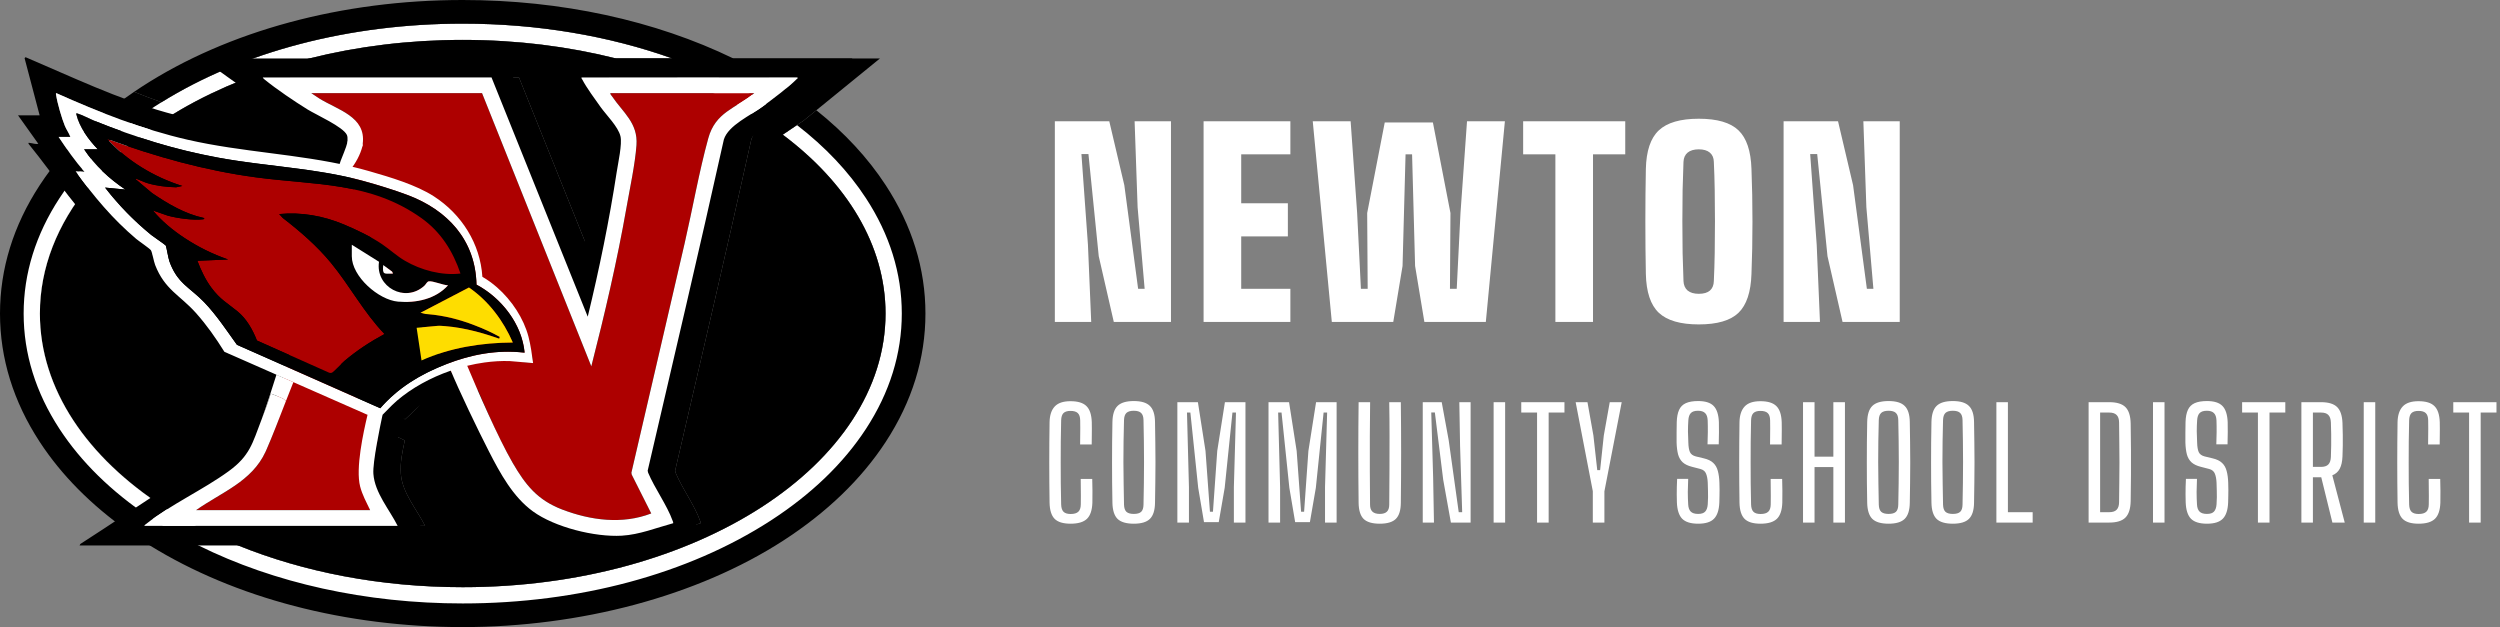
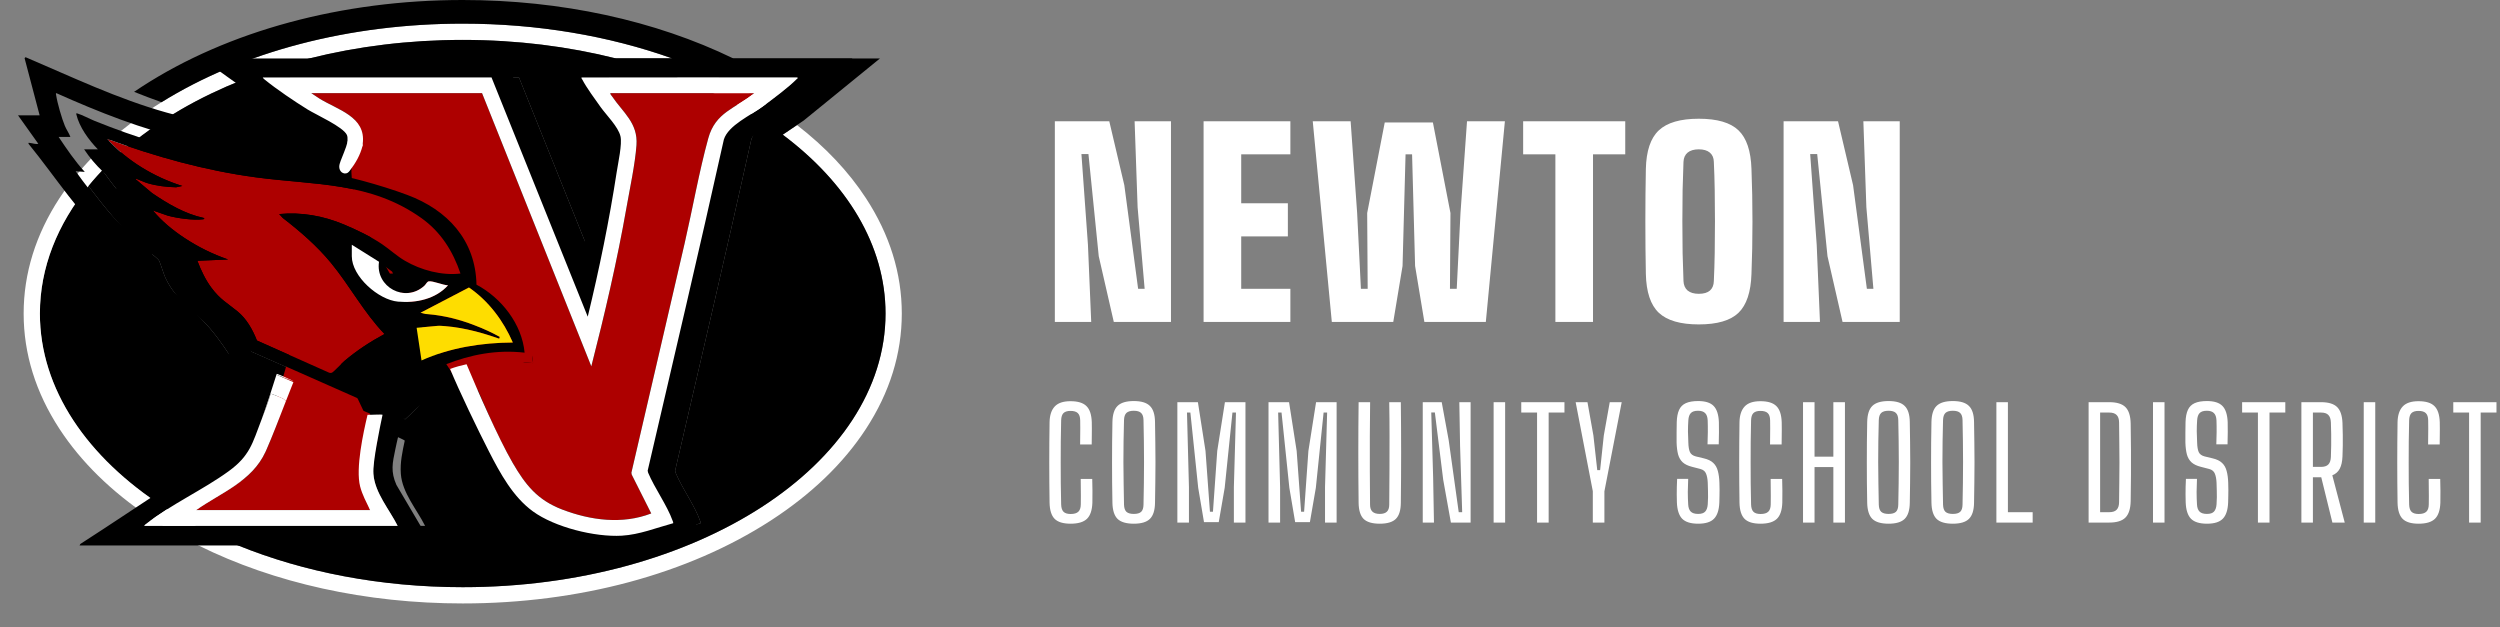
<svg xmlns="http://www.w3.org/2000/svg" width="299" height="75" viewBox="0 0 299 75" fill="none">
  <rect x="0" y="0" width="299" height="75" fill="#808080" stroke="none" />
  <g clip-path="url(#clip0_1557_5722)">
    <path d="M33.547 46.133C32.754 48.436 31.941 50.751 30.912 52.956C28.9 55.109 26.019 56.48 23.529 58.089C22.217 58.937 20.911 59.796 19.606 60.655C10.441 54.732 4.772 46.544 4.772 37.5C4.772 31.994 6.872 26.807 10.583 22.254C12.458 24.727 14.392 27.152 16.711 29.236C17.225 29.699 18.669 30.701 18.986 31.11C19.143 31.313 19.569 32.776 19.776 33.211C21.167 36.132 23.096 36.948 25.051 39.202C26.29 40.63 27.306 42.233 28.34 43.812L33.547 46.133Z" fill="black" />
-     <path d="M50.84 62.891H23.435C22.853 62.586 22.282 62.271 21.722 61.947C24.517 59.959 27.907 58.343 30.636 56.355C33.167 54.511 33.47 53.037 34.539 50.246C34.937 49.208 35.338 48.164 35.656 47.099C35.715 47.046 36.903 47.571 37.095 47.656C37.24 47.72 37.355 47.87 37.376 47.881C40.473 49.238 43.593 50.58 46.691 51.946C46.746 51.971 46.872 51.959 46.98 52.006C47.174 52.093 48.381 52.623 48.408 52.699C48.127 54.03 47.839 55.301 47.941 56.678C48.107 58.943 49.859 60.933 50.84 62.891Z" fill="black" />
    <path d="M67.042 43.425L64.267 43.186C59.634 43.023 54.278 44.913 50.761 47.918C49.948 48.614 49.253 49.466 48.456 50.147L30.12 42.072C29.1 40.439 27.985 38.837 26.695 37.404C24.777 35.274 22.985 34.632 21.841 31.696C21.678 31.277 21.484 30.167 21.337 29.934C21.21 29.734 19.886 28.835 19.571 28.569C16.766 26.19 14.466 23.463 12.331 20.479L13.425 20.559C13.203 20.318 12.989 20.071 12.78 19.82C13.156 19.44 13.544 19.067 13.945 18.697C14.251 18.416 14.565 18.137 14.885 17.861C14.905 17.843 14.924 17.828 14.944 17.812C15.359 17.453 15.787 17.101 16.225 16.758C16.253 16.733 16.282 16.712 16.31 16.691C16.761 16.336 17.224 15.988 17.699 15.646C17.699 15.646 17.699 15.646 17.701 15.643C18.12 15.342 18.548 15.044 18.984 14.752C21.194 15.521 23.439 16.189 25.728 16.712C32.968 18.37 40.35 18.427 47.475 20.479C49.941 21.19 53.041 22.102 55.185 23.488C58.491 25.621 60.725 29.135 60.976 33.107C63.534 34.574 65.741 37.409 66.489 40.264C66.76 41.296 66.897 42.369 67.042 43.425Z" fill="black" />
    <path d="M91.57 14.665C90.77 15.256 90.097 15.915 89.857 16.686C86.917 29.911 83.815 43.099 80.745 56.294L80.799 56.535C80.904 56.786 81.022 57.039 81.149 57.295C81.966 58.939 83.154 60.671 83.732 62.287C83.767 62.384 83.815 62.469 83.794 62.577C81.77 63.125 79.774 63.943 77.651 64.067C75.421 64.198 72.428 63.664 69.93 62.688C68.826 62.258 67.82 61.74 67.017 61.157C64.615 59.409 63.091 56.581 61.757 53.981C60.468 51.467 59.346 48.853 58.276 46.24C58.863 46.018 59.462 45.899 60.076 45.77C61.645 45.44 63.051 45.402 64.657 45.454L69.704 45.848C69.257 43.486 69.138 40.895 68.377 38.613C67.65 36.442 65.912 33.978 64.226 32.439C64.018 32.25 63.074 31.596 63.014 31.461C62.798 30.995 62.667 29.644 62.446 28.978C60.028 21.647 53.099 19.402 46.379 17.548C46.099 17.471 45.037 17.304 44.89 17.198C44.763 17.105 44.945 16.518 44.774 16.14C44.388 15.287 41.853 14.077 40.54 13.361C40.358 13.262 40.201 13.172 40.075 13.094C38.516 12.131 36.365 10.676 34.956 9.529C34.868 9.456 34.751 9.373 34.716 9.262H62.072L73.579 37.874C74.966 32.154 76.152 26.37 77.049 20.544C77.211 19.486 77.715 17.221 77.494 16.295C77.22 15.15 75.82 13.783 75.118 12.804C74.463 11.885 73.432 10.483 72.93 9.518C72.884 9.431 72.806 9.382 72.835 9.262H80.921C82.438 9.838 83.903 10.464 85.312 11.137C86.915 11.901 88.446 12.725 89.895 13.605C90.466 13.949 91.023 14.303 91.57 14.665Z" fill="black" />
-     <path d="M105.932 22.15C103.796 18.883 101.018 15.882 97.636 13.185L96.12 14.418L95.319 14.959L93.617 16.11C101.277 21.846 105.91 29.323 105.91 37.5C105.91 55.576 83.269 70.227 55.341 70.227C45.472 70.227 36.264 68.398 28.483 65.236C26.725 64.52 25.038 63.738 23.435 62.892C22.854 62.586 22.283 62.271 21.722 61.948C20.997 61.531 20.292 61.099 19.606 60.656C10.441 54.732 4.773 46.545 4.773 37.5C4.773 31.994 6.872 26.808 10.583 22.254C11.261 21.42 11.995 20.609 12.78 19.82C13.156 19.44 13.543 19.067 13.945 18.698C14.251 18.417 14.565 18.137 14.885 17.862C14.905 17.844 14.924 17.828 14.943 17.812C15.359 17.453 15.787 17.102 16.225 16.759C16.253 16.734 16.282 16.713 16.31 16.692C16.761 16.336 17.224 15.988 17.699 15.647C17.699 15.647 17.699 15.647 17.701 15.643C18.12 15.343 18.548 15.044 18.984 14.752C19.873 14.157 20.796 13.584 21.752 13.034C30.684 7.894 42.449 4.772 55.341 4.772C61.814 4.772 68.002 5.559 73.69 6.994H80.416C72.81 4.274 64.24 2.828 55.341 2.828C41.831 2.828 29.083 6.158 19.317 12.225C18.215 11.836 17.123 11.419 16.036 10.984C15.212 11.543 14.417 12.119 13.651 12.709C13.28 12.994 12.918 13.282 12.562 13.575C12.515 13.614 12.465 13.653 12.418 13.695C11.928 14.098 11.452 14.51 10.991 14.929C9.773 16.027 8.649 17.172 7.62 18.358C6.561 19.578 5.605 20.842 4.751 22.15C1.598 26.974 0 32.139 0 37.5C0 42.861 1.598 48.026 4.751 52.85C7.341 56.811 10.882 60.389 15.293 63.502C15.845 63.892 16.411 64.274 16.99 64.649C17.298 64.847 17.607 65.043 17.92 65.236C28.116 71.539 41.353 75 55.341 75C69.328 75 83.377 71.323 93.691 64.649C98.898 61.278 103.017 57.308 105.932 52.85C109.083 48.026 110.683 42.861 110.683 37.5C110.683 32.139 109.083 26.974 105.932 22.15ZM89.896 13.605C90.467 13.95 91.023 14.303 91.57 14.666C92.13 14.252 92.752 13.872 93.33 13.512C93.763 13.241 94.172 12.983 94.509 12.732C94.87 12.463 95.312 12.135 95.78 11.778C95.105 11.291 94.408 10.816 93.691 10.351C93.115 9.978 92.528 9.614 91.932 9.262H80.921C82.438 9.838 83.903 10.464 85.312 11.138C86.915 11.901 88.446 12.725 89.896 13.605Z" fill="black" />
    <path d="M103.563 23.697C101.481 20.51 98.716 17.582 95.319 14.959L93.617 16.11C101.277 21.846 105.91 29.323 105.91 37.5C105.91 55.576 83.269 70.227 55.34 70.227C45.472 70.227 36.264 68.398 28.483 65.236C26.724 64.52 25.038 63.738 23.435 62.892C22.854 62.586 22.282 62.271 21.722 61.948C20.997 61.531 20.292 61.099 19.606 60.656C10.441 54.732 4.772 46.545 4.772 37.5C4.772 31.994 6.872 26.808 10.583 22.254C11.261 21.42 11.995 20.609 12.78 19.82C13.156 19.44 13.543 19.067 13.945 18.698C14.251 18.417 14.565 18.137 14.885 17.862C14.905 17.844 14.924 17.828 14.943 17.812C15.359 17.453 15.787 17.102 16.225 16.759C16.253 16.734 16.282 16.713 16.31 16.692C16.761 16.336 17.224 15.988 17.699 15.647C17.699 15.647 17.699 15.647 17.701 15.643C18.12 15.343 18.547 15.044 18.984 14.752C19.873 14.157 20.796 13.584 21.752 13.034C30.684 7.894 42.449 4.772 55.34 4.772C61.813 4.772 68.002 5.559 73.69 6.994H80.416C72.81 4.274 64.24 2.828 55.34 2.828C41.831 2.828 29.082 6.158 19.317 12.225C19.051 12.389 18.788 12.555 18.526 12.725C17.915 13.121 17.319 13.526 16.739 13.938C16.329 14.231 15.928 14.528 15.534 14.829H15.532C14.897 15.315 14.286 15.809 13.695 16.315C12.958 16.946 12.255 17.593 11.587 18.258C10.802 19.035 10.065 19.836 9.375 20.656C8.552 21.641 7.799 22.655 7.118 23.697C4.271 28.054 2.828 32.697 2.828 37.5C2.828 42.303 4.271 46.946 7.118 51.303C9.688 55.234 13.292 58.77 17.842 61.822C18.067 61.976 18.297 62.126 18.526 62.275C20.177 63.344 21.918 64.331 23.737 65.236C32.789 69.736 43.786 72.172 55.34 72.172C69.218 72.172 82.293 68.658 92.155 62.275C97.028 59.12 100.867 55.429 103.563 51.303C106.41 46.946 107.855 42.303 107.855 37.5C107.855 32.697 106.41 28.054 103.563 23.697ZM89.896 13.605C90.467 13.95 91.023 14.303 91.57 14.666C92.13 14.252 92.752 13.872 93.33 13.512C92.945 13.245 92.554 12.983 92.155 12.725C91.992 12.619 91.828 12.515 91.662 12.41C90.969 11.972 90.258 11.548 89.533 11.138C88.363 10.475 87.154 9.849 85.91 9.262H80.921C82.438 9.838 83.903 10.464 85.312 11.138C86.915 11.901 88.446 12.725 89.896 13.605Z" fill="white" />
    <path d="M93.616 16.11L95.319 14.959L96.119 14.418L97.636 13.185L105.24 6.994H87.716C78.369 2.453 67.121 0 55.34 0C40.924 0 27.304 3.675 16.99 10.351C16.668 10.56 16.35 10.77 16.036 10.984C17.123 11.419 18.215 11.836 19.316 12.225C29.082 6.158 41.831 2.828 55.34 2.828C64.24 2.828 72.81 4.274 80.416 6.994H73.69C68.002 5.559 61.813 4.773 55.34 4.773C42.449 4.773 30.684 7.894 21.752 13.034C20.796 13.584 19.873 14.157 18.984 14.752C21.194 15.521 23.438 16.19 25.727 16.713C32.968 18.371 40.349 18.427 47.474 20.48C49.94 21.19 53.041 22.102 55.185 23.488C58.49 25.622 60.724 29.136 60.975 33.108C63.533 34.575 65.741 37.41 66.489 40.265C66.759 41.297 66.897 42.37 67.042 43.425L64.267 43.186C59.634 43.024 54.278 44.913 50.761 47.918C49.947 48.615 49.253 49.467 48.456 50.147L30.12 42.073C29.1 40.44 27.985 38.838 26.694 37.404C24.776 35.275 22.984 34.633 21.84 31.697C21.678 31.278 21.483 30.168 21.337 29.935C21.209 29.735 19.886 28.835 19.571 28.57C16.766 26.191 14.466 23.463 12.331 20.48L13.425 20.559C13.202 20.319 12.988 20.071 12.78 19.82C11.995 20.609 11.261 21.42 10.582 22.254C12.458 24.727 14.392 27.152 16.711 29.236C17.225 29.7 18.669 30.702 18.986 31.11C19.143 31.313 19.569 32.777 19.776 33.212C21.167 36.132 23.096 36.949 25.05 39.202C26.29 40.63 27.306 42.234 28.34 43.812L33.547 46.133C32.754 48.436 31.941 50.752 30.912 52.956C28.9 55.109 26.019 56.481 23.529 58.089C22.217 58.938 20.911 59.797 19.606 60.656C20.292 61.099 20.997 61.531 21.722 61.948C24.517 59.959 27.907 58.344 30.636 56.355C33.167 54.512 33.47 53.037 34.539 50.246C34.937 49.209 35.338 48.164 35.656 47.1C35.715 47.047 36.902 47.572 37.095 47.657C37.24 47.72 37.355 47.871 37.376 47.881C40.473 49.239 43.593 50.58 46.691 51.947C46.746 51.971 46.872 51.959 46.98 52.007C47.174 52.093 48.381 52.624 48.408 52.7C48.127 54.031 47.839 55.302 47.941 56.679C48.107 58.943 49.859 60.933 50.84 62.892H23.435C25.038 63.739 26.724 64.52 28.483 65.236C36.264 68.398 45.472 70.227 55.34 70.227C83.269 70.227 105.91 55.576 105.91 37.5C105.91 29.323 101.277 21.846 93.616 16.11ZM89.857 16.686C86.917 29.912 83.815 43.1 80.745 56.295L80.799 56.535C80.904 56.786 81.022 57.039 81.149 57.296C81.966 58.939 83.154 60.672 83.732 62.287C83.767 62.385 83.815 62.469 83.794 62.577C81.77 63.125 79.774 63.944 77.651 64.067C75.421 64.198 72.428 63.664 69.93 62.688C68.826 62.259 67.82 61.741 67.017 61.158C64.615 59.41 63.091 56.581 61.757 53.981C60.468 51.468 59.346 48.853 58.276 46.241C58.863 46.018 59.462 45.9 60.076 45.771C61.645 45.44 63.051 45.403 64.657 45.454L69.704 45.849C69.257 43.487 69.138 40.896 68.376 38.614C67.65 36.443 65.912 33.979 64.226 32.439C64.018 32.25 63.074 31.596 63.014 31.462C62.798 30.995 62.667 29.645 62.446 28.978C60.028 21.648 53.099 19.403 46.379 17.549C46.099 17.471 45.037 17.305 44.89 17.199C44.763 17.105 44.945 16.518 44.773 16.14C44.388 15.288 41.853 14.077 40.54 13.361C40.358 13.262 40.201 13.172 40.075 13.095C38.516 12.131 36.365 10.676 34.956 9.529C34.868 9.457 34.751 9.374 34.716 9.262H62.071L73.579 37.875C74.966 32.155 76.152 26.371 77.049 20.545C77.211 19.486 77.715 17.222 77.494 16.296C77.22 15.15 75.82 13.784 75.118 12.805C74.462 11.886 73.432 10.484 72.93 9.519C72.884 9.432 72.806 9.383 72.835 9.262H98.665C98.704 9.418 98.599 9.413 98.532 9.482C97.889 10.139 96.779 11.019 95.78 11.778C95.311 12.135 94.87 12.463 94.509 12.732C94.171 12.983 93.763 13.241 93.33 13.512C92.752 13.872 92.13 14.252 91.569 14.666C90.77 15.256 90.097 15.916 89.857 16.686Z" fill="black" />
    <path d="M43.367 11.857L40.86 20.6L33.062 47.882L33.859 53.264L45.804 54.994L46.407 50.142L52.751 46.892L58.544 46.573L66.496 40.261L58.938 14.351L43.367 11.857Z" fill="#AD0000" />
    <path d="M65.246 6.994L69.722 13.821L71.965 16.824C71.334 21.257 70.602 25.682 69.669 30.058L60.47 6.994H24.153C28.082 9.847 32.043 12.667 36.075 15.373L38.005 16.453C31.927 15.755 25.812 15.115 19.909 13.46C14.084 11.831 8.599 9.199 3.056 6.839L2.939 6.956L4.741 13.796H2.158L4.583 17.197C4.265 17.28 3.906 17.126 3.585 17.098C3.47 17.089 3.381 17.013 3.41 17.195C6.706 21.247 9.52 25.726 13.427 29.236C13.941 29.7 15.385 30.702 15.702 31.11C15.859 31.313 16.285 32.777 16.492 33.212C17.883 36.132 19.811 36.949 21.766 39.202C23.006 40.63 24.022 42.234 25.056 43.812L30.263 46.133C29.47 48.436 28.657 50.752 27.628 52.956C25.616 55.109 22.735 56.481 20.244 58.089C16.686 60.389 13.178 62.766 9.614 65.057L9.515 65.236H51.508C51.508 65.236 51.666 65.123 51.588 65.082L47.411 57.994C46.702 56.396 46.937 55.379 47.28 53.743C47.425 53.055 47.941 50.63 48.228 50.154C48.312 50.011 48.906 49.52 49.085 49.368C49.76 48.791 50.531 48.267 51.31 47.84C51.581 47.694 52.525 47.183 52.762 47.174C52.931 47.167 52.852 47.208 52.887 47.287C55.105 52.221 57.757 59.512 62.123 62.844C65.305 65.273 71.026 66.717 74.989 66.33C78.016 66.035 80.874 64.755 83.764 63.912V63.671L79.903 56.067C82.963 43.072 85.871 30.009 88.961 17.038L92.835 14.418L101.956 6.994H65.246ZM47.556 62.892H17.264C17.284 62.788 17.397 62.731 17.473 62.671C20.419 60.338 24.299 58.579 27.352 56.355C29.883 54.511 30.186 53.037 31.255 50.246C31.267 50.214 31.28 50.179 31.294 50.142C31.709 49.03 32.722 45.94 33.062 44.814L26.836 42.073C25.816 40.44 24.701 38.838 23.41 37.404C21.492 35.275 19.7 34.633 18.556 31.697C18.394 31.278 18.199 30.168 18.053 29.935C17.925 29.735 16.601 28.835 16.287 28.57C13.482 26.191 11.182 23.463 9.047 20.48L10.141 20.559C8.958 19.276 7.982 17.819 7.01 16.375H8.419C8.246 15.912 7.945 15.504 7.754 15.046C7.392 14.173 6.855 12.319 6.717 11.39C6.706 11.318 6.648 11.164 6.736 11.138C11.815 13.409 17.001 15.467 22.443 16.713C23.35 16.921 24.386 17.641 25.505 18.74C26.067 19.294 26.648 19.944 27.248 20.672C31.755 26.173 37.109 36.197 40.774 43.572C41.507 45.044 42.172 46.412 42.75 47.616C43.072 48.289 43.367 48.908 43.628 49.468C44.569 51.461 45.118 52.686 45.124 52.7C44.843 54.031 44.554 55.302 44.657 56.679C44.823 58.943 46.575 60.933 47.556 62.892ZM95.248 9.481C94.304 10.447 92.356 11.889 91.225 12.732C89.79 13.802 87.108 14.973 86.573 16.686C83.633 29.912 80.531 43.1 77.46 56.295L77.515 56.535C78.298 58.398 79.78 60.421 80.448 62.287C80.483 62.385 80.531 62.469 80.51 62.577C78.486 63.125 76.49 63.944 74.367 64.067C71.152 64.255 66.349 63.063 63.733 61.158C61.331 59.41 59.807 56.581 58.473 53.981C57.184 51.468 56.062 48.853 54.992 46.241C55.091 46.204 54.656 45.5 53.895 44.335C53.736 44.093 53.562 43.832 53.377 43.55C53.12 43.162 52.839 42.739 52.541 42.287C51.925 41.353 51.229 40.291 50.495 39.144C49.882 38.184 49.242 37.166 48.604 36.112C48.378 35.743 48.153 35.368 47.931 34.992C47.489 34.246 47.05 33.489 46.624 32.727C46.485 32.478 46.347 32.231 46.212 31.982L46.211 31.978C45.557 30.783 44.94 29.581 44.39 28.407C43.425 26.348 42.669 24.37 42.29 22.641C42.189 22.173 42.115 21.722 42.071 21.294C42.022 20.807 42.013 20.347 42.05 19.921C42.133 18.933 42.46 18.123 43.094 17.549C43.303 17.361 41.852 17.308 41.624 17.209C41.617 17.206 41.611 17.202 41.606 17.199C41.479 17.105 41.661 16.518 41.489 16.14C41.051 15.171 37.832 13.738 36.791 13.095C35.232 12.131 33.081 10.676 31.672 9.529C31.584 9.457 31.467 9.374 31.432 9.262H58.787L70.294 37.875C71.682 32.155 72.868 26.371 73.764 20.545C73.927 19.486 74.431 17.222 74.21 16.296C73.936 15.15 72.536 13.784 71.834 12.805C71.178 11.885 70.148 10.484 69.646 9.519C69.6 9.432 69.522 9.382 69.55 9.262H95.381C95.419 9.418 95.315 9.413 95.248 9.481Z" fill="black" />
    <path d="M43.407 51.947C42.903 54.075 43.379 56.189 43.936 58.361C44.194 59.362 43.83 60.092 44.268 61.015H23.447C26.468 58.883 30.118 57.605 31.759 54.031C31.773 54.001 31.787 53.969 31.801 53.937C31.831 53.872 31.859 53.806 31.889 53.739C32.519 52.316 33.44 49.916 34.21 47.932C34.543 47.075 34.848 46.296 35.089 45.707L44.224 49.453C45.164 51.445 45.118 52.686 45.124 52.7C45.097 52.624 43.89 52.093 43.695 52.007C43.587 51.959 43.462 51.971 43.407 51.947Z" fill="#AD0000" />
    <path d="M90.214 11.138C87.932 12.997 85.574 13.4 84.709 16.545C83.601 20.582 82.829 25.006 81.879 29.12C79.771 38.264 77.632 47.399 75.514 56.541L75.557 56.769L77.89 61.407C74.42 62.747 70.634 62.234 67.24 60.938C64.292 59.811 62.853 58.004 61.319 55.36C59.556 52.325 58.147 49.004 56.792 45.771C56.178 45.9 55.579 46.018 54.992 46.241C55.091 46.204 54.656 45.5 53.895 44.335C55.218 43.876 56.585 43.542 57.937 43.354C58.969 43.211 59.993 43.151 60.983 43.186L63.758 43.425C63.613 42.37 63.475 41.297 63.205 40.264C62.634 38.087 61.214 35.922 59.44 34.366C58.886 33.882 58.299 33.456 57.691 33.107C57.44 29.136 55.206 25.622 51.901 23.488C49.757 22.102 46.656 21.19 44.19 20.48C43.48 20.274 42.766 20.089 42.05 19.921C42.133 18.933 42.46 18.123 43.094 17.549C43.384 17.625 43.358 17.383 43.384 17.174C43.798 13.939 40.365 13.139 38.189 11.778L37.224 11.138H57.653L70.724 43.816C72.331 37.539 73.807 31.221 74.927 24.833C75.33 22.532 75.962 19.631 76.124 17.351C76.313 14.705 74.519 13.467 73.2 11.52C73.119 11.399 72.983 11.291 72.994 11.138H90.214Z" fill="#AD0000" />
    <path d="M63.758 43.425L60.983 43.187C59.993 43.151 58.969 43.211 57.937 43.355C58.027 43.01 58.114 42.64 58.199 42.25C58.28 41.88 58.358 41.497 58.434 41.101C58.494 40.786 58.552 40.465 58.609 40.139C58.633 40.001 58.656 39.865 58.681 39.727C58.823 38.886 58.953 38.022 59.074 37.187C59.148 36.664 59.217 36.15 59.279 35.66C59.339 35.206 59.392 34.773 59.44 34.366C61.214 35.922 62.634 38.087 63.205 40.265C63.475 41.297 63.613 42.37 63.758 43.425Z" fill="#AD0000" />
    <path d="M95.248 9.482C94.304 10.447 92.356 11.889 91.225 12.732C89.79 13.802 87.108 14.974 86.573 16.687C83.633 29.912 80.531 43.1 77.461 56.295L77.516 56.536C78.299 58.399 79.78 60.421 80.448 62.288C80.483 62.385 80.531 62.47 80.51 62.578C78.486 63.126 76.49 63.944 74.367 64.068C71.152 64.255 66.35 63.064 63.733 61.158C61.331 59.41 59.807 56.582 58.473 53.982C57.184 51.468 54.901 46.74 53.831 44.127C54.418 43.904 55.189 43.692 55.802 43.563C57.158 46.796 59.555 52.325 61.317 55.36C62.851 58.005 64.29 59.811 67.239 60.939C70.632 62.235 74.419 62.747 77.888 61.407L75.555 56.769L75.513 56.541C77.63 47.399 79.769 38.264 81.878 29.12C82.827 25.007 83.6 20.582 84.708 16.545C85.572 13.401 87.93 12.998 90.212 11.138H72.992C72.982 11.292 73.118 11.4 73.199 11.52C74.518 13.468 76.312 14.705 76.123 17.351C75.96 19.631 75.329 22.532 74.926 24.834C73.805 31.222 72.329 37.539 70.722 43.816L57.651 11.138H37.223L38.188 11.778C40.364 13.139 43.796 13.94 43.383 17.175C43.356 17.383 43.383 17.625 43.093 17.549C42.822 17.473 41.819 17.316 41.622 17.21C41.615 17.206 41.61 17.203 41.605 17.199C41.477 17.106 41.659 16.519 41.488 16.14C41.05 15.172 37.831 13.738 36.79 13.095C35.231 12.132 33.079 10.677 31.671 9.53C31.582 9.457 31.465 9.374 31.43 9.263H58.786L70.293 37.875C71.681 32.155 72.867 26.372 73.763 20.545C73.925 19.487 74.429 17.222 74.208 16.296C73.934 15.151 72.534 13.784 71.833 12.805C71.177 11.886 70.146 10.484 69.644 9.519C69.598 9.432 69.521 9.383 69.549 9.263H95.379C95.418 9.418 95.314 9.413 95.246 9.482H95.248Z" fill="white" />
-     <path d="M63.205 40.264C62.634 38.087 61.215 35.922 59.44 34.366C58.887 33.882 58.3 33.456 57.692 33.107C57.441 29.136 55.206 25.622 51.901 23.488C49.757 22.102 46.657 21.19 44.191 20.48C43.48 20.274 42.766 20.089 42.05 19.921C35.595 18.401 28.961 18.205 22.444 16.713C17.001 15.467 11.815 13.409 6.737 11.138C6.648 11.164 6.707 11.318 6.717 11.39C6.855 12.319 7.392 14.173 7.755 15.046C7.946 15.504 8.246 15.912 8.419 16.375H7.011C7.983 17.819 8.959 19.276 10.141 20.559L9.047 20.48C11.182 23.463 13.482 26.191 16.287 28.57C16.602 28.835 17.926 29.735 18.053 29.934C18.2 30.168 18.394 31.278 18.557 31.697C19.7 34.633 21.493 35.275 23.41 37.404C24.701 38.838 25.816 40.44 26.836 42.073L33.062 44.814C33.062 44.814 33.065 44.816 33.074 44.82C33.083 44.823 33.095 44.827 33.111 44.834L35.089 45.707L43.629 49.468L45.172 50.147C45.969 49.467 46.663 48.615 47.477 47.918C49.255 46.398 51.505 45.163 53.895 44.335C55.219 43.876 56.585 43.542 57.937 43.354C58.97 43.211 59.993 43.151 60.983 43.186L63.758 43.425C63.613 42.37 63.475 41.297 63.205 40.264ZM60.75 42.062C60.589 42.062 60.428 42.064 60.269 42.069H60.257C60.143 42.073 60.03 42.076 59.917 42.083C59.917 42.083 59.912 42.083 59.91 42.083C59.903 42.083 59.894 42.083 59.887 42.085C59.831 42.087 59.778 42.089 59.721 42.094C59.656 42.094 59.59 42.101 59.526 42.106C59.452 42.112 59.376 42.117 59.3 42.122C59.134 42.136 58.968 42.152 58.802 42.17C58.683 42.184 58.563 42.198 58.445 42.214C58.406 42.218 58.367 42.223 58.33 42.23C58.286 42.235 58.243 42.242 58.199 42.249C58.082 42.265 57.966 42.281 57.849 42.301C57.435 42.368 57.024 42.449 56.614 42.545C56.536 42.562 56.458 42.58 56.38 42.599C56.272 42.624 56.166 42.651 56.06 42.681C56.034 42.688 56.005 42.695 55.979 42.702C55.731 42.764 55.486 42.835 55.242 42.909C55.155 42.934 55.067 42.96 54.98 42.988C54.883 43.017 54.788 43.048 54.69 43.08C54.614 43.105 54.538 43.13 54.462 43.156C54.346 43.195 54.231 43.234 54.114 43.276C53.868 43.363 53.623 43.455 53.377 43.55C53.334 43.566 53.292 43.584 53.25 43.6C53.156 43.637 53.064 43.672 52.972 43.71H52.97C52.787 43.786 52.603 43.862 52.421 43.939H52.419C52.055 44.097 51.694 44.261 51.341 44.434H51.339C51.162 44.523 50.987 44.611 50.812 44.701C50.669 44.776 50.526 44.852 50.383 44.931C50.266 44.995 50.149 45.06 50.034 45.125C50.031 45.127 50.027 45.129 50.024 45.133C49.937 45.182 49.851 45.231 49.764 45.283C49.676 45.336 49.585 45.391 49.497 45.445C49.409 45.498 49.32 45.553 49.234 45.61C49.145 45.666 49.059 45.723 48.972 45.779C48.885 45.836 48.799 45.893 48.714 45.953C48.627 46.013 48.542 46.071 48.458 46.131C48.373 46.191 48.288 46.253 48.205 46.313C48.122 46.375 48.039 46.437 47.956 46.501C47.789 46.628 47.627 46.757 47.466 46.888C47.224 47.087 46.989 47.292 46.757 47.505C46.527 47.717 46.301 47.936 46.082 48.162C45.988 48.259 45.895 48.358 45.803 48.459C45.782 48.48 45.762 48.502 45.744 48.523C45.654 48.622 45.566 48.721 45.477 48.823L42.75 47.618L28.339 41.237C28.128 40.945 27.92 40.65 27.709 40.353C27.497 40.054 27.287 39.755 27.073 39.457C26.942 39.271 26.81 39.087 26.674 38.903C26.567 38.757 26.46 38.61 26.35 38.463C26.23 38.301 26.108 38.14 25.984 37.981C25.655 37.555 25.318 37.138 24.966 36.738C24.789 36.538 24.611 36.344 24.427 36.153C24.372 36.096 24.319 36.042 24.264 35.987C24.183 35.904 24.102 35.826 24.022 35.752C23.944 35.678 23.867 35.605 23.789 35.533C23.787 35.533 23.787 35.533 23.787 35.533C23.683 35.437 23.58 35.347 23.478 35.257C23.426 35.213 23.375 35.169 23.324 35.126C23.225 35.039 23.126 34.956 23.027 34.873C22.928 34.79 22.831 34.709 22.735 34.629C22.64 34.55 22.546 34.47 22.454 34.387C22.336 34.286 22.221 34.184 22.11 34.08C22.064 34.037 22.018 33.995 21.974 33.951C21.866 33.848 21.761 33.742 21.661 33.631C21.618 33.585 21.578 33.539 21.537 33.493C21.41 33.35 21.288 33.198 21.171 33.033C21.134 32.984 21.1 32.934 21.067 32.883C20.879 32.605 20.703 32.296 20.54 31.941C20.517 31.891 20.494 31.84 20.473 31.789C20.459 31.759 20.446 31.729 20.434 31.699C20.404 31.628 20.374 31.554 20.346 31.479C20.315 31.403 20.287 31.327 20.259 31.248C20.117 30.852 19.902 29.496 19.829 29.369C19.778 29.277 18.334 28.301 18.088 28.1C17.871 27.921 17.653 27.741 17.439 27.555C17.362 27.49 17.284 27.423 17.208 27.356C17.167 27.32 17.127 27.285 17.088 27.25C16.92 27.103 16.754 26.954 16.589 26.804C16.467 26.693 16.347 26.58 16.227 26.466C16.077 26.327 15.93 26.185 15.783 26.042C15.704 25.965 15.624 25.887 15.546 25.809C15.419 25.683 15.292 25.554 15.165 25.425C14.933 25.189 14.705 24.95 14.482 24.706C14.146 24.342 13.819 23.971 13.499 23.591C13.404 23.477 13.309 23.363 13.215 23.248C13.151 23.172 13.089 23.096 13.028 23.018C12.953 22.926 12.881 22.836 12.81 22.744C12.727 22.641 12.648 22.539 12.568 22.434L14.995 22.67C13.081 21.386 11.336 19.794 10.063 17.862H11.707C10.62 16.746 9.492 15.212 9.128 13.674C9.103 13.565 9.13 13.529 9.24 13.563C9.83 13.741 10.574 14.144 11.196 14.408C11.237 14.425 11.278 14.441 11.318 14.457C13.768 15.444 16.158 16.303 18.588 17.035C18.892 17.128 19.195 17.215 19.501 17.303C19.509 17.303 19.517 17.307 19.523 17.31C19.822 17.395 20.119 17.478 20.42 17.559C20.687 17.634 20.955 17.704 21.224 17.773C21.353 17.807 21.48 17.839 21.609 17.87C21.636 17.879 21.662 17.887 21.689 17.892C21.839 17.931 21.991 17.968 22.143 18.005C22.187 18.017 22.23 18.028 22.274 18.037C22.343 18.054 22.412 18.07 22.483 18.086C22.666 18.132 22.85 18.176 23.036 18.217C23.179 18.251 23.324 18.284 23.467 18.314C23.621 18.351 23.776 18.385 23.932 18.417C24.105 18.456 24.28 18.493 24.455 18.528C24.457 18.532 24.46 18.532 24.462 18.528C24.549 18.547 24.636 18.567 24.722 18.581C24.731 18.586 24.74 18.588 24.749 18.586C24.985 18.636 25.224 18.684 25.463 18.73C25.477 18.735 25.491 18.737 25.505 18.738C25.701 18.777 25.898 18.814 26.094 18.852C26.334 18.896 26.575 18.938 26.815 18.979C27.025 19.016 27.236 19.051 27.448 19.085C27.609 19.111 27.771 19.138 27.932 19.161C28.042 19.18 28.151 19.196 28.261 19.212C28.443 19.241 28.625 19.267 28.805 19.294C29.032 19.327 29.258 19.359 29.484 19.389C29.71 19.421 29.938 19.451 30.165 19.481C30.391 19.511 30.619 19.541 30.845 19.569C32.645 19.801 34.449 20.006 36.245 20.252C36.365 20.267 36.487 20.285 36.608 20.303C36.793 20.329 36.977 20.356 37.163 20.382C37.346 20.409 37.53 20.437 37.716 20.465C37.863 20.487 38.009 20.511 38.156 20.534C38.303 20.557 38.449 20.58 38.594 20.605C38.775 20.633 38.955 20.663 39.135 20.697C39.316 20.727 39.496 20.761 39.676 20.792C40.035 20.858 40.394 20.927 40.751 21.001C40.931 21.038 41.111 21.075 41.29 21.114C41.467 21.153 41.645 21.192 41.824 21.234C41.907 21.252 41.988 21.271 42.071 21.291C42.167 21.314 42.262 21.337 42.358 21.362C42.529 21.401 42.7 21.443 42.87 21.489C42.897 21.496 42.922 21.503 42.948 21.508C43.107 21.549 43.266 21.591 43.425 21.634C43.533 21.664 43.639 21.692 43.749 21.724C44.184 21.846 44.629 21.973 45.078 22.106C45.26 22.161 45.442 22.215 45.624 22.272C46.082 22.412 46.538 22.556 46.989 22.707C47.104 22.746 47.219 22.783 47.332 22.822C47.447 22.86 47.56 22.899 47.673 22.938C47.897 23.016 48.12 23.094 48.341 23.175C48.467 23.219 48.59 23.265 48.712 23.311C48.861 23.368 49.009 23.424 49.154 23.483C49.156 23.483 49.158 23.485 49.158 23.485C49.304 23.543 49.451 23.605 49.594 23.668C49.771 23.744 49.944 23.824 50.116 23.907C50.225 23.958 50.333 24.011 50.441 24.068C50.563 24.13 50.683 24.192 50.803 24.257C50.86 24.287 50.916 24.319 50.971 24.351C51.038 24.388 51.104 24.425 51.169 24.464C51.219 24.492 51.268 24.52 51.318 24.55C51.533 24.678 51.744 24.81 51.949 24.95C51.998 24.982 52.046 25.015 52.095 25.049C52.281 25.174 52.461 25.307 52.636 25.443C52.689 25.482 52.741 25.523 52.792 25.563C52.794 25.565 52.797 25.567 52.799 25.569C52.896 25.643 52.986 25.719 53.08 25.797C53.304 25.986 53.522 26.182 53.73 26.385C53.835 26.488 53.937 26.59 54.036 26.696C54.126 26.79 54.213 26.885 54.3 26.983C54.312 26.997 54.326 27.013 54.342 27.03C54.431 27.131 54.515 27.232 54.6 27.336C54.604 27.34 54.605 27.343 54.609 27.347C54.674 27.43 54.74 27.513 54.803 27.596C54.828 27.626 54.851 27.656 54.874 27.688C54.917 27.744 54.961 27.803 55.001 27.863C55.074 27.962 55.145 28.064 55.212 28.167C55.242 28.211 55.272 28.257 55.302 28.303C55.309 28.315 55.316 28.326 55.323 28.338C55.353 28.384 55.383 28.432 55.411 28.48C55.443 28.533 55.475 28.586 55.507 28.639C55.602 28.798 55.693 28.961 55.777 29.127C55.811 29.19 55.843 29.254 55.875 29.318C55.908 29.383 55.938 29.447 55.968 29.512C56.005 29.59 56.041 29.669 56.076 29.749C56.136 29.885 56.193 30.023 56.248 30.163C56.267 30.216 56.288 30.27 56.308 30.323C56.357 30.459 56.405 30.597 56.449 30.735C56.468 30.795 56.488 30.857 56.506 30.917C56.529 30.99 56.55 31.064 56.569 31.137C56.583 31.186 56.598 31.237 56.61 31.287C56.644 31.409 56.674 31.532 56.7 31.656C56.711 31.697 56.719 31.739 56.728 31.78C56.737 31.824 56.748 31.868 56.757 31.914C56.776 32.013 56.795 32.109 56.811 32.208C56.834 32.333 56.854 32.459 56.871 32.586C56.887 32.696 56.902 32.807 56.914 32.92C56.916 32.938 56.917 32.955 56.919 32.971C56.926 33.035 56.932 33.1 56.939 33.166C56.947 33.261 56.956 33.357 56.962 33.454C56.967 33.533 56.972 33.613 56.976 33.693C56.978 33.751 56.981 33.807 56.983 33.866C56.985 33.924 56.986 33.982 56.988 34.041C57.064 34.081 57.139 34.122 57.213 34.164C57.289 34.207 57.363 34.249 57.437 34.294C57.478 34.316 57.519 34.341 57.557 34.366C57.623 34.405 57.686 34.446 57.75 34.486C57.803 34.52 57.858 34.555 57.911 34.592C58.058 34.688 58.203 34.788 58.346 34.893C58.431 34.955 58.514 35.018 58.599 35.085C58.673 35.142 58.747 35.202 58.821 35.262C58.977 35.389 59.131 35.522 59.279 35.658C59.32 35.695 59.36 35.731 59.399 35.769C59.521 35.879 59.638 35.994 59.753 36.112C59.829 36.19 59.905 36.268 59.977 36.346C60.039 36.411 60.099 36.477 60.156 36.544C60.202 36.593 60.246 36.643 60.288 36.694C60.333 36.743 60.375 36.793 60.416 36.844C60.486 36.929 60.555 37.014 60.622 37.1C60.658 37.145 60.69 37.187 60.723 37.231C60.824 37.362 60.921 37.495 61.013 37.629C61.043 37.671 61.073 37.716 61.101 37.758C61.151 37.829 61.197 37.899 61.243 37.972C61.299 38.059 61.354 38.147 61.406 38.235C61.455 38.315 61.501 38.396 61.547 38.477C61.566 38.509 61.584 38.541 61.6 38.573C61.657 38.672 61.709 38.773 61.761 38.875C61.793 38.934 61.823 38.995 61.851 39.057C61.861 39.077 61.87 39.094 61.879 39.114C61.922 39.204 61.964 39.294 62.003 39.386C62.047 39.485 62.09 39.584 62.128 39.685C62.171 39.785 62.21 39.886 62.245 39.987C62.282 40.088 62.318 40.19 62.349 40.291C62.385 40.394 62.415 40.496 62.443 40.599C62.5 40.789 62.547 40.982 62.588 41.178C62.595 41.212 62.602 41.245 62.609 41.279C62.625 41.35 62.638 41.42 62.65 41.491C62.666 41.581 62.68 41.673 62.692 41.763C62.701 41.818 62.708 41.871 62.714 41.924C62.719 41.947 62.721 41.972 62.722 41.997C62.731 42.055 62.738 42.113 62.742 42.173C62.068 42.097 61.404 42.06 60.75 42.06V42.062Z" fill="white" />
    <path d="M34.211 47.932C33.44 49.915 32.519 52.316 31.89 53.739C32.717 51.86 33.311 49.778 34.092 47.881C34.131 47.898 34.172 47.916 34.211 47.932Z" fill="#AD0000" />
    <path d="M35.089 45.707C34.849 46.296 34.543 47.075 34.211 47.932C34.172 47.917 34.131 47.899 34.092 47.881C34.071 47.871 33.956 47.72 33.811 47.657C33.618 47.572 32.431 47.047 32.372 47.1C32.065 48.129 31.679 49.138 31.294 50.142C31.709 49.03 32.722 45.94 33.062 44.815C33.062 44.815 33.065 44.816 33.074 44.82L35.089 45.707Z" fill="white" />
    <path d="M33.062 44.814C33.072 44.781 33.083 44.747 33.092 44.717C33.152 44.666 35.114 45.581 35.137 45.59C35.121 45.627 33.062 44.814 33.062 44.814Z" fill="white" />
    <path d="M47.556 62.891H17.264C17.284 62.787 17.397 62.73 17.473 62.67C20.419 60.337 24.299 58.578 27.352 56.355C29.883 54.511 30.185 53.037 31.255 50.246C31.267 50.214 31.28 50.179 31.294 50.142C31.679 49.138 32.064 48.128 32.372 47.099C32.43 47.046 33.618 47.571 33.811 47.656C33.956 47.72 34.071 47.87 34.092 47.881C34.131 47.898 34.171 47.916 34.21 47.932C33.44 49.915 32.519 52.316 31.889 53.739C31.859 53.806 31.831 53.871 31.801 53.937C31.787 53.968 31.773 54 31.759 54.03C30.118 57.604 26.468 58.882 23.447 61.014H44.268C43.83 60.091 43.329 59.183 43.071 58.182C42.515 56.01 43.453 51.741 43.957 49.613C44.012 49.638 45.726 49.533 45.753 49.609C45.472 50.941 44.554 55.301 44.657 56.678C44.823 58.943 46.575 60.933 47.556 62.891Z" fill="white" />
    <path d="M55.07 32.715C52.843 32.984 50.344 32.311 48.424 31.185C47.455 30.617 46.624 29.841 45.704 29.212C44.36 28.296 42.619 27.469 41.113 26.838C38.675 25.818 36.038 25.341 33.39 25.601L33.822 26.067C35.9 27.672 37.896 29.396 39.572 31.427C41.834 34.17 43.508 37.375 45.99 39.947C44.298 40.857 42.684 41.911 41.216 43.151C40.933 43.39 39.895 44.483 39.727 44.559C39.593 44.62 39.471 44.617 39.335 44.562L30.728 40.726C30.223 39.443 29.498 38.137 28.415 37.251C27.154 36.221 26.341 35.832 25.293 34.428C24.561 33.449 24.041 32.328 23.605 31.19L27.283 31.035C25.41 30.384 23.697 29.539 22.046 28.448C20.658 27.531 19.345 26.453 18.282 25.171L20.082 25.797C21.213 26.105 23.12 26.373 24.271 26.228C24.379 26.214 24.503 26.182 24.388 26.073C22.108 25.585 20.082 24.378 18.18 23.087L16.248 21.459C16.234 21.302 16.388 21.419 16.458 21.443C16.856 21.585 17.231 21.785 17.639 21.907C18.724 22.232 19.932 22.377 21.065 22.401L21.805 22.242C18.429 21.185 15.189 19.225 12.805 16.614C18.553 18.728 24.527 20.399 30.622 21.215C37.686 22.161 44.286 21.733 50.4 26.089C52.726 27.745 54.167 30.043 55.072 32.719L55.07 32.715Z" fill="#AD0000" />
    <path d="M56.988 34.042C56.875 28.706 53.513 25.103 48.712 23.313C47.042 22.689 45.147 22.105 43.423 21.637C37.757 20.088 31.856 19.919 26.094 18.853C20.879 17.89 16.216 16.433 11.318 14.459C10.675 14.199 9.869 13.753 9.24 13.564C9.13 13.531 9.103 13.564 9.128 13.676C9.492 15.213 10.62 16.748 11.707 17.863H10.063C11.336 19.795 13.081 21.389 14.995 22.671L12.568 22.436C14.177 24.53 16.045 26.431 18.088 28.103C18.334 28.303 19.778 29.278 19.829 29.372C19.902 29.499 20.117 30.855 20.259 31.251C21.208 33.913 22.688 34.348 24.429 36.156C25.892 37.678 27.11 39.532 28.339 41.24L45.477 48.826C47.569 46.401 50.278 44.768 53.25 43.601C56.332 42.392 59.41 41.8 62.742 42.178C62.431 38.765 59.97 35.624 56.988 34.046V34.042ZM41.216 43.151C40.933 43.389 39.897 44.482 39.729 44.558C39.595 44.62 39.471 44.616 39.339 44.563L30.732 40.725C30.227 39.442 29.502 38.136 28.42 37.25C27.16 36.22 26.346 35.831 25.297 34.427C24.567 33.448 24.043 32.327 23.608 31.189L27.285 31.034C25.412 30.385 23.699 29.538 22.048 28.448C20.66 27.53 19.347 26.452 18.284 25.17L20.084 25.796C21.215 26.102 23.122 26.372 24.273 26.227C24.381 26.213 24.505 26.18 24.388 26.07C22.108 25.582 20.082 24.375 18.18 23.085L16.248 21.455C16.236 21.297 16.388 21.416 16.46 21.441C16.856 21.582 17.233 21.782 17.639 21.904C18.725 22.231 19.934 22.374 21.065 22.399L21.805 22.241C18.428 21.184 15.189 19.224 12.805 16.612C18.553 18.727 24.528 20.396 30.624 21.211C37.688 22.157 44.288 21.727 50.402 26.084C52.728 27.741 54.169 30.038 55.074 32.715C52.847 32.983 50.347 32.31 48.428 31.186C47.459 30.618 46.628 29.842 45.706 29.213C44.364 28.297 42.621 27.47 41.115 26.841C38.677 25.819 36.04 25.344 33.392 25.603L33.824 26.072C35.902 27.677 37.898 29.4 39.574 31.43C41.836 34.173 43.51 37.377 45.992 39.948C44.3 40.858 42.686 41.911 41.218 43.152L41.216 43.151ZM47.008 32.713C45.944 32.732 45.713 32.914 45.834 31.698L46.89 32.481L47.008 32.713ZM47.597 36.075C45.272 35.87 42.077 33.073 42.077 30.643V29.275L45.329 31.308C44.871 34.337 48.477 36.28 50.768 34.162C50.945 34 51.063 33.685 51.277 33.65C51.779 33.57 53.004 34.116 53.582 34.122C52.102 35.778 49.748 36.266 47.595 36.073L47.597 36.075ZM50.414 43.11L49.829 39.203L52.451 38.961C52.544 38.965 52.636 38.968 52.73 38.972C55.083 39.087 57.511 39.723 59.709 40.508L59.774 40.291C58.86 39.778 57.837 39.306 56.764 38.901C54.948 38.215 52.992 37.724 51.197 37.572C51.097 37.561 50.996 37.556 50.893 37.549L50.296 37.404L56.09 34.383C58.434 35.993 60.209 38.359 61.333 40.961C57.607 40.982 53.819 41.577 50.414 43.108V43.11Z" fill="black" />
    <path d="M61.333 40.963C57.607 40.984 53.819 41.58 50.414 43.111L49.829 39.204C49.999 39.188 50.167 39.172 50.336 39.158C50.686 39.127 51.036 39.095 51.386 39.061C51.683 39.033 51.982 39.006 52.279 38.978C52.597 38.948 52.912 38.981 53.228 39.006C53.527 39.029 53.826 39.061 54.123 39.098C54.734 39.178 55.342 39.286 55.945 39.416C56.55 39.547 57.149 39.701 57.743 39.874C58.337 40.047 58.909 40.231 59.486 40.433C59.503 40.44 59.706 40.509 59.706 40.511L59.772 40.293C58.858 39.781 57.835 39.309 56.762 38.904C54.976 38.2 53.071 37.728 51.196 37.575C51.095 37.564 50.994 37.559 50.891 37.551L50.294 37.407L56.088 34.386C58.432 35.996 60.207 38.361 61.331 40.963H61.333Z" fill="#FEDD00" />
    <path d="M42.078 29.275L45.33 31.308C44.873 34.338 48.48 36.281 50.767 34.163C50.944 34 51.065 33.686 51.278 33.65C51.78 33.571 53.005 34.117 53.583 34.122C52.104 35.779 49.749 36.266 47.596 36.075C45.274 35.869 42.076 33.074 42.076 30.643V29.275H42.078Z" fill="white" />
-     <path d="M47.008 32.715C45.942 32.734 45.712 32.916 45.834 31.698L46.889 32.481L47.008 32.715Z" fill="white" />
    <path d="M40.73 19.279C40.654 19.488 40.578 19.701 40.574 19.924C40.569 20.177 40.666 20.437 40.86 20.598C41.055 20.758 41.35 20.803 41.567 20.674C41.681 20.606 41.764 20.504 41.843 20.4C42.531 19.505 43.096 18.533 43.361 17.437C43.381 17.358 43.33 17.198 43.284 17.13C43.234 17.053 43.132 17.034 43.041 17.023C42.555 16.963 41.696 16.438 41.571 16.954C41.382 17.738 40.924 18.726 40.726 19.279H40.73Z" fill="white" />
  </g>
  <path d="M126.159 38.5V14.5H132.669L134.469 22.15L136.119 34.54H136.899L136.059 24.79L135.699 14.5H140.049V38.5H133.209L131.409 30.64L130.179 18.43H129.339L130.119 29.29L130.509 38.5H126.159ZM143.949 38.5V14.5H154.329V18.46H148.449V24.31H154.029V28.27H148.449V34.54H154.329V38.5H143.949ZM159.285 38.5L157.005 14.5H161.535L162.315 25.48L162.765 34.54H163.575L163.515 25.48L165.615 14.65H171.375L173.475 25.48L173.415 34.54H174.225L174.675 25.48L175.455 14.5H179.985L177.705 38.5H170.355L169.245 31.81L168.885 18.46H168.105L167.745 31.81L166.635 38.5H159.285ZM186.024 38.5V18.46H182.169V14.5H194.379V18.46H190.524V38.5H186.024ZM203.175 38.8C200.975 38.8 199.38 38.335 198.39 37.405C197.41 36.475 196.895 34.93 196.845 32.77C196.825 31.79 196.81 30.77 196.8 29.71C196.79 28.65 196.785 27.575 196.785 26.485C196.785 25.395 196.79 24.32 196.8 23.26C196.81 22.2 196.825 21.18 196.845 20.2C196.895 18.05 197.41 16.515 198.39 15.595C199.38 14.665 200.975 14.2 203.175 14.2C205.385 14.2 206.97 14.665 207.93 15.595C208.89 16.515 209.405 18.05 209.475 20.2C209.515 21.2 209.545 22.23 209.565 23.29C209.585 24.35 209.595 25.425 209.595 26.515C209.595 27.595 209.585 28.665 209.565 29.725C209.545 30.775 209.515 31.79 209.475 32.77C209.405 34.93 208.89 36.475 207.93 37.405C206.97 38.335 205.385 38.8 203.175 38.8ZM203.175 35.14C203.765 35.14 204.21 35.01 204.51 34.75C204.81 34.48 204.965 34.1 204.975 33.61C205.025 32.59 205.06 31.47 205.08 30.25C205.1 29.03 205.11 27.775 205.11 26.485C205.11 25.195 205.1 23.94 205.08 22.72C205.06 21.5 205.025 20.38 204.975 19.36C204.965 18.88 204.805 18.51 204.495 18.25C204.185 17.99 203.745 17.86 203.175 17.86C202.605 17.86 202.16 17.99 201.84 18.25C201.53 18.51 201.365 18.88 201.345 19.36C201.305 20.38 201.27 21.5 201.24 22.72C201.22 23.94 201.21 25.195 201.21 26.485C201.21 27.775 201.22 29.03 201.24 30.25C201.27 31.47 201.305 32.59 201.345 33.61C201.365 34.1 201.53 34.48 201.84 34.75C202.16 35.01 202.605 35.14 203.175 35.14ZM213.318 38.5V14.5H219.828L221.628 22.15L223.278 34.54H224.058L223.218 24.79L222.858 14.5H227.208V38.5H220.368L218.568 30.64L217.338 18.43H216.498L217.278 29.29L217.668 38.5H213.318Z" fill="white" />
  <path d="M128.048 62.635C127.154 62.635 126.515 62.44 126.131 62.05C125.747 61.66 125.546 61.015 125.528 60.115C125.516 59.311 125.507 58.51 125.501 57.712C125.495 56.908 125.492 56.107 125.492 55.309C125.492 54.505 125.495 53.701 125.501 52.897C125.507 52.093 125.516 51.289 125.528 50.485C125.546 49.663 125.75 49.042 126.14 48.622C126.53 48.196 127.16 47.983 128.03 47.983C128.912 47.983 129.548 48.178 129.938 48.568C130.334 48.952 130.547 49.594 130.577 50.494C130.583 50.716 130.586 50.995 130.586 51.331C130.586 51.661 130.583 51.991 130.577 52.321C130.577 52.651 130.574 52.93 130.568 53.158H129.182C129.188 52.858 129.191 52.543 129.191 52.213C129.197 51.883 129.2 51.55 129.2 51.214C129.2 50.878 129.197 50.563 129.191 50.269C129.185 49.867 129.089 49.579 128.903 49.405C128.723 49.231 128.432 49.144 128.03 49.144C127.652 49.144 127.373 49.231 127.193 49.405C127.019 49.579 126.926 49.867 126.914 50.269C126.896 51.133 126.881 51.982 126.869 52.816C126.863 53.644 126.86 54.472 126.86 55.3C126.86 56.128 126.863 56.959 126.869 57.793C126.881 58.627 126.896 59.473 126.914 60.331C126.926 60.733 127.019 61.024 127.193 61.204C127.373 61.384 127.658 61.474 128.048 61.474C128.468 61.474 128.774 61.384 128.966 61.204C129.158 61.024 129.257 60.733 129.263 60.331C129.269 60.019 129.272 59.686 129.272 59.332C129.272 58.978 129.269 58.627 129.263 58.279C129.263 57.925 129.26 57.592 129.254 57.28H130.631C130.649 57.76 130.658 58.234 130.658 58.702C130.664 59.164 130.661 59.635 130.649 60.115C130.619 61.015 130.403 61.66 130.001 62.05C129.599 62.44 128.948 62.635 128.048 62.635ZM135.602 62.635C134.702 62.635 134.054 62.443 133.658 62.059C133.268 61.669 133.064 61.027 133.046 60.133C133.034 59.305 133.022 58.492 133.01 57.694C133.004 56.896 133.001 56.098 133.001 55.3C133.001 54.502 133.004 53.704 133.01 52.906C133.022 52.108 133.034 51.295 133.046 50.467C133.064 49.573 133.268 48.934 133.658 48.55C134.054 48.16 134.702 47.965 135.602 47.965C136.496 47.965 137.138 48.16 137.528 48.55C137.924 48.934 138.128 49.573 138.14 50.467C138.158 51.295 138.17 52.111 138.176 52.915C138.188 53.719 138.194 54.517 138.194 55.309C138.194 56.101 138.188 56.896 138.176 57.694C138.17 58.492 138.158 59.305 138.14 60.133C138.128 61.027 137.924 61.669 137.528 62.059C137.138 62.443 136.496 62.635 135.602 62.635ZM135.602 61.465C136.01 61.465 136.304 61.381 136.484 61.213C136.664 61.039 136.757 60.754 136.763 60.358C136.787 59.506 136.802 58.657 136.808 57.811C136.82 56.959 136.826 56.11 136.826 55.264C136.826 54.418 136.82 53.578 136.808 52.744C136.796 51.904 136.781 51.07 136.763 50.242C136.757 49.846 136.661 49.561 136.475 49.387C136.295 49.213 136.004 49.126 135.602 49.126C135.2 49.126 134.906 49.213 134.72 49.387C134.54 49.561 134.444 49.846 134.432 50.242C134.408 51.07 134.39 51.904 134.378 52.744C134.366 53.578 134.36 54.418 134.36 55.264C134.366 56.11 134.375 56.959 134.387 57.811C134.399 58.657 134.414 59.506 134.432 60.358C134.444 60.754 134.54 61.039 134.72 61.213C134.906 61.381 135.2 61.465 135.602 61.465ZM140.812 62.5V48.1H143.269L144.178 53.932L144.709 61.204H145.069L145.582 53.932L146.5 48.1H148.957V62.5H147.571V58.27L147.823 49.342H147.4L146.473 58.342L145.762 62.446H143.998L143.305 58.342L142.369 49.342H141.964L142.198 58.27V62.5H140.812ZM151.714 62.5V48.1H154.171L155.08 53.932L155.611 61.204H155.971L156.484 53.932L157.402 48.1H159.859V62.5H158.473V58.27L158.725 49.342H158.302L157.375 58.342L156.664 62.446H154.9L154.207 58.342L153.271 49.342H152.866L153.1 58.27V62.5H151.714ZM165.019 62.635C164.119 62.635 163.474 62.443 163.084 62.059C162.7 61.669 162.502 61.027 162.49 60.133C162.466 58.135 162.454 56.131 162.454 54.121C162.454 52.105 162.466 50.098 162.49 48.1H163.867C163.855 49.432 163.843 50.788 163.831 52.168C163.825 53.542 163.825 54.916 163.831 56.29C163.837 57.664 163.846 59.02 163.858 60.358C163.858 60.736 163.954 61.015 164.146 61.195C164.338 61.375 164.629 61.465 165.019 61.465C165.409 61.465 165.694 61.375 165.874 61.195C166.06 61.015 166.153 60.736 166.153 60.358C166.165 59.02 166.174 57.664 166.18 56.29C166.192 54.916 166.195 53.542 166.189 52.168C166.189 50.788 166.177 49.432 166.153 48.1H167.539C167.563 50.098 167.575 52.105 167.575 54.121C167.575 56.131 167.563 58.135 167.539 60.133C167.533 61.027 167.335 61.669 166.945 62.059C166.555 62.443 165.913 62.635 165.019 62.635ZM170.161 62.5V48.1H172.429L173.266 52.663L174.463 61.258H174.877L174.625 53.329L174.535 48.1H175.885V62.5H173.527L172.609 57.388L171.61 49.333H171.178L171.403 57.091L171.502 62.5H170.161ZM178.637 62.5V48.1H180.014V62.5H178.637ZM183.833 62.5V49.342H181.943V48.1H187.109V49.342H185.219V62.5H183.833ZM190.5 62.5V58.765V58.747L188.448 48.1H189.861L190.572 52.087L191.031 56.227H191.373L191.814 52.087L192.525 48.1H193.956L191.886 58.765V58.783V62.5H190.5ZM203.104 62.635C202.216 62.635 201.577 62.437 201.187 62.041C200.803 61.645 200.593 60.997 200.557 60.097C200.551 59.749 200.545 59.428 200.539 59.134C200.539 58.834 200.542 58.537 200.548 58.243C200.56 57.943 200.572 57.619 200.584 57.271H201.907C201.883 57.787 201.868 58.303 201.862 58.819C201.862 59.335 201.877 59.836 201.907 60.322C201.925 60.712 202.027 61 202.213 61.186C202.399 61.372 202.693 61.465 203.095 61.465C203.491 61.465 203.773 61.372 203.941 61.186C204.115 61 204.217 60.712 204.247 60.322C204.265 59.998 204.277 59.71 204.283 59.458C204.289 59.2 204.286 58.936 204.274 58.666C204.268 58.39 204.259 58.078 204.247 57.73C204.229 57.304 204.163 56.947 204.049 56.659C203.935 56.371 203.71 56.182 203.374 56.092L202.366 55.831C201.886 55.711 201.514 55.531 201.25 55.291C200.992 55.051 200.809 54.739 200.701 54.355C200.599 53.965 200.539 53.491 200.521 52.933C200.515 52.561 200.515 52.159 200.521 51.727C200.527 51.295 200.533 50.878 200.539 50.476C200.557 49.876 200.65 49.393 200.818 49.027C200.986 48.655 201.256 48.385 201.628 48.217C202 48.049 202.489 47.965 203.095 47.965C203.953 47.965 204.571 48.16 204.949 48.55C205.333 48.94 205.543 49.585 205.579 50.485C205.591 50.809 205.594 51.208 205.588 51.682C205.582 52.15 205.573 52.636 205.561 53.14H204.22C204.238 52.666 204.25 52.189 204.256 51.709C204.262 51.223 204.256 50.743 204.238 50.269C204.22 49.873 204.118 49.585 203.932 49.405C203.746 49.219 203.464 49.126 203.086 49.126C202.684 49.126 202.396 49.219 202.222 49.405C202.048 49.585 201.949 49.873 201.925 50.269C201.895 50.707 201.88 51.148 201.88 51.592C201.886 52.036 201.901 52.483 201.925 52.933C201.937 53.425 202 53.803 202.114 54.067C202.234 54.325 202.471 54.499 202.825 54.589L203.761 54.814C204.259 54.928 204.64 55.111 204.904 55.363C205.168 55.609 205.351 55.93 205.453 56.326C205.561 56.716 205.624 57.184 205.642 57.73C205.654 58.066 205.66 58.357 205.66 58.603C205.66 58.843 205.657 59.077 205.651 59.305C205.645 59.533 205.639 59.797 205.633 60.097C205.597 60.997 205.384 61.645 204.994 62.041C204.61 62.437 203.98 62.635 203.104 62.635ZM210.563 62.635C209.669 62.635 209.03 62.44 208.646 62.05C208.262 61.66 208.061 61.015 208.043 60.115C208.031 59.311 208.022 58.51 208.016 57.712C208.01 56.908 208.007 56.107 208.007 55.309C208.007 54.505 208.01 53.701 208.016 52.897C208.022 52.093 208.031 51.289 208.043 50.485C208.061 49.663 208.265 49.042 208.655 48.622C209.045 48.196 209.675 47.983 210.545 47.983C211.427 47.983 212.063 48.178 212.453 48.568C212.849 48.952 213.062 49.594 213.092 50.494C213.098 50.716 213.101 50.995 213.101 51.331C213.101 51.661 213.098 51.991 213.092 52.321C213.092 52.651 213.089 52.93 213.083 53.158H211.697C211.703 52.858 211.706 52.543 211.706 52.213C211.712 51.883 211.715 51.55 211.715 51.214C211.715 50.878 211.712 50.563 211.706 50.269C211.7 49.867 211.604 49.579 211.418 49.405C211.238 49.231 210.947 49.144 210.545 49.144C210.167 49.144 209.888 49.231 209.708 49.405C209.534 49.579 209.441 49.867 209.429 50.269C209.411 51.133 209.396 51.982 209.384 52.816C209.378 53.644 209.375 54.472 209.375 55.3C209.375 56.128 209.378 56.959 209.384 57.793C209.396 58.627 209.411 59.473 209.429 60.331C209.441 60.733 209.534 61.024 209.708 61.204C209.888 61.384 210.173 61.474 210.563 61.474C210.983 61.474 211.289 61.384 211.481 61.204C211.673 61.024 211.772 60.733 211.778 60.331C211.784 60.019 211.787 59.686 211.787 59.332C211.787 58.978 211.784 58.627 211.778 58.279C211.778 57.925 211.775 57.592 211.769 57.28H213.146C213.164 57.76 213.173 58.234 213.173 58.702C213.179 59.164 213.176 59.635 213.164 60.115C213.134 61.015 212.918 61.66 212.516 62.05C212.114 62.44 211.463 62.635 210.563 62.635ZM215.642 62.5V48.1H217.019V54.616H219.269V48.1H220.655V62.5H219.269V55.858H217.019V62.5H215.642ZM225.873 62.635C224.973 62.635 224.325 62.443 223.929 62.059C223.539 61.669 223.335 61.027 223.317 60.133C223.305 59.305 223.293 58.492 223.281 57.694C223.275 56.896 223.272 56.098 223.272 55.3C223.272 54.502 223.275 53.704 223.281 52.906C223.293 52.108 223.305 51.295 223.317 50.467C223.335 49.573 223.539 48.934 223.929 48.55C224.325 48.16 224.973 47.965 225.873 47.965C226.767 47.965 227.409 48.16 227.799 48.55C228.195 48.934 228.399 49.573 228.411 50.467C228.429 51.295 228.441 52.111 228.447 52.915C228.459 53.719 228.465 54.517 228.465 55.309C228.465 56.101 228.459 56.896 228.447 57.694C228.441 58.492 228.429 59.305 228.411 60.133C228.399 61.027 228.195 61.669 227.799 62.059C227.409 62.443 226.767 62.635 225.873 62.635ZM225.873 61.465C226.281 61.465 226.575 61.381 226.755 61.213C226.935 61.039 227.028 60.754 227.034 60.358C227.058 59.506 227.073 58.657 227.079 57.811C227.091 56.959 227.097 56.11 227.097 55.264C227.097 54.418 227.091 53.578 227.079 52.744C227.067 51.904 227.052 51.07 227.034 50.242C227.028 49.846 226.932 49.561 226.746 49.387C226.566 49.213 226.275 49.126 225.873 49.126C225.471 49.126 225.177 49.213 224.991 49.387C224.811 49.561 224.715 49.846 224.703 50.242C224.679 51.07 224.661 51.904 224.649 52.744C224.637 53.578 224.631 54.418 224.631 55.264C224.637 56.11 224.646 56.959 224.658 57.811C224.67 58.657 224.685 59.506 224.703 60.358C224.715 60.754 224.811 61.039 224.991 61.213C225.177 61.381 225.471 61.465 225.873 61.465ZM233.558 62.635C232.658 62.635 232.01 62.443 231.614 62.059C231.224 61.669 231.02 61.027 231.002 60.133C230.99 59.305 230.978 58.492 230.966 57.694C230.96 56.896 230.957 56.098 230.957 55.3C230.957 54.502 230.96 53.704 230.966 52.906C230.978 52.108 230.99 51.295 231.002 50.467C231.02 49.573 231.224 48.934 231.614 48.55C232.01 48.16 232.658 47.965 233.558 47.965C234.452 47.965 235.094 48.16 235.484 48.55C235.88 48.934 236.084 49.573 236.096 50.467C236.114 51.295 236.126 52.111 236.132 52.915C236.144 53.719 236.15 54.517 236.15 55.309C236.15 56.101 236.144 56.896 236.132 57.694C236.126 58.492 236.114 59.305 236.096 60.133C236.084 61.027 235.88 61.669 235.484 62.059C235.094 62.443 234.452 62.635 233.558 62.635ZM233.558 61.465C233.966 61.465 234.26 61.381 234.44 61.213C234.62 61.039 234.713 60.754 234.719 60.358C234.743 59.506 234.758 58.657 234.764 57.811C234.776 56.959 234.782 56.11 234.782 55.264C234.782 54.418 234.776 53.578 234.764 52.744C234.752 51.904 234.737 51.07 234.719 50.242C234.713 49.846 234.617 49.561 234.431 49.387C234.251 49.213 233.96 49.126 233.558 49.126C233.156 49.126 232.862 49.213 232.676 49.387C232.496 49.561 232.4 49.846 232.388 50.242C232.364 51.07 232.346 51.904 232.334 52.744C232.322 53.578 232.316 54.418 232.316 55.264C232.322 56.11 232.331 56.959 232.343 57.811C232.355 58.657 232.37 59.506 232.388 60.358C232.4 60.754 232.496 61.039 232.676 61.213C232.862 61.381 233.156 61.465 233.558 61.465ZM238.768 62.5V48.1H240.145V61.258H243.106V62.5H238.768ZM249.797 62.5V48.1H252.263C253.163 48.1 253.811 48.298 254.207 48.694C254.603 49.09 254.81 49.744 254.828 50.656C254.846 51.76 254.858 52.81 254.864 53.806C254.87 54.802 254.87 55.798 254.864 56.794C254.858 57.784 254.846 58.831 254.828 59.935C254.81 60.847 254.6 61.504 254.198 61.906C253.802 62.302 253.154 62.5 252.254 62.5H249.797ZM251.174 61.258H252.254C252.662 61.258 252.959 61.162 253.145 60.97C253.337 60.778 253.436 60.478 253.442 60.07C253.454 59.272 253.463 58.477 253.469 57.685C253.481 56.887 253.487 56.092 253.487 55.3C253.487 54.502 253.481 53.704 253.469 52.906C253.463 52.108 253.454 51.31 253.442 50.512C253.436 50.11 253.337 49.816 253.145 49.63C252.959 49.438 252.665 49.342 252.263 49.342H251.174V61.258ZM257.499 62.5V48.1H258.876V62.5H257.499ZM263.956 62.635C263.068 62.635 262.429 62.437 262.039 62.041C261.655 61.645 261.445 60.997 261.409 60.097C261.403 59.749 261.397 59.428 261.391 59.134C261.391 58.834 261.394 58.537 261.4 58.243C261.412 57.943 261.424 57.619 261.436 57.271H262.759C262.735 57.787 262.72 58.303 262.714 58.819C262.714 59.335 262.729 59.836 262.759 60.322C262.777 60.712 262.879 61 263.065 61.186C263.251 61.372 263.545 61.465 263.947 61.465C264.343 61.465 264.625 61.372 264.793 61.186C264.967 61 265.069 60.712 265.099 60.322C265.117 59.998 265.129 59.71 265.135 59.458C265.141 59.2 265.138 58.936 265.126 58.666C265.12 58.39 265.111 58.078 265.099 57.73C265.081 57.304 265.015 56.947 264.901 56.659C264.787 56.371 264.562 56.182 264.226 56.092L263.218 55.831C262.738 55.711 262.366 55.531 262.102 55.291C261.844 55.051 261.661 54.739 261.553 54.355C261.451 53.965 261.391 53.491 261.373 52.933C261.367 52.561 261.367 52.159 261.373 51.727C261.379 51.295 261.385 50.878 261.391 50.476C261.409 49.876 261.502 49.393 261.67 49.027C261.838 48.655 262.108 48.385 262.48 48.217C262.852 48.049 263.341 47.965 263.947 47.965C264.805 47.965 265.423 48.16 265.801 48.55C266.185 48.94 266.395 49.585 266.431 50.485C266.443 50.809 266.446 51.208 266.44 51.682C266.434 52.15 266.425 52.636 266.413 53.14H265.072C265.09 52.666 265.102 52.189 265.108 51.709C265.114 51.223 265.108 50.743 265.09 50.269C265.072 49.873 264.97 49.585 264.784 49.405C264.598 49.219 264.316 49.126 263.938 49.126C263.536 49.126 263.248 49.219 263.074 49.405C262.9 49.585 262.801 49.873 262.777 50.269C262.747 50.707 262.732 51.148 262.732 51.592C262.738 52.036 262.753 52.483 262.777 52.933C262.789 53.425 262.852 53.803 262.966 54.067C263.086 54.325 263.323 54.499 263.677 54.589L264.613 54.814C265.111 54.928 265.492 55.111 265.756 55.363C266.02 55.609 266.203 55.93 266.305 56.326C266.413 56.716 266.476 57.184 266.494 57.73C266.506 58.066 266.512 58.357 266.512 58.603C266.512 58.843 266.509 59.077 266.503 59.305C266.497 59.533 266.491 59.797 266.485 60.097C266.449 60.997 266.236 61.645 265.846 62.041C265.462 62.437 264.832 62.635 263.956 62.635ZM270.047 62.5V49.342H268.157V48.1H273.323V49.342H271.433V62.5H270.047ZM275.246 62.5V48.1H277.595C278.477 48.1 279.116 48.292 279.512 48.676C279.908 49.06 280.124 49.693 280.16 50.575C280.178 51.085 280.19 51.565 280.196 52.015C280.202 52.465 280.202 52.903 280.196 53.329C280.19 53.749 280.178 54.172 280.16 54.598C280.136 55.204 280.028 55.69 279.836 56.056C279.644 56.422 279.347 56.686 278.945 56.848L280.43 62.5H278.954L277.622 57.082H276.623V62.5H275.246ZM276.623 55.84H277.586C277.988 55.84 278.282 55.744 278.468 55.552C278.654 55.36 278.756 55.063 278.774 54.661C278.792 54.211 278.804 53.752 278.81 53.284C278.816 52.816 278.816 52.351 278.81 51.889C278.804 51.421 278.792 50.962 278.774 50.512C278.756 50.11 278.654 49.816 278.468 49.63C278.288 49.438 277.997 49.342 277.595 49.342H276.623V55.84ZM282.703 62.5V48.1H284.08V62.5H282.703ZM289.267 62.635C288.373 62.635 287.734 62.44 287.35 62.05C286.966 61.66 286.765 61.015 286.747 60.115C286.735 59.311 286.726 58.51 286.72 57.712C286.714 56.908 286.711 56.107 286.711 55.309C286.711 54.505 286.714 53.701 286.72 52.897C286.726 52.093 286.735 51.289 286.747 50.485C286.765 49.663 286.969 49.042 287.359 48.622C287.749 48.196 288.379 47.983 289.249 47.983C290.131 47.983 290.767 48.178 291.157 48.568C291.553 48.952 291.766 49.594 291.796 50.494C291.802 50.716 291.805 50.995 291.805 51.331C291.805 51.661 291.802 51.991 291.796 52.321C291.796 52.651 291.793 52.93 291.787 53.158H290.401C290.407 52.858 290.41 52.543 290.41 52.213C290.416 51.883 290.419 51.55 290.419 51.214C290.419 50.878 290.416 50.563 290.41 50.269C290.404 49.867 290.308 49.579 290.122 49.405C289.942 49.231 289.651 49.144 289.249 49.144C288.871 49.144 288.592 49.231 288.412 49.405C288.238 49.579 288.145 49.867 288.133 50.269C288.115 51.133 288.1 51.982 288.088 52.816C288.082 53.644 288.079 54.472 288.079 55.3C288.079 56.128 288.082 56.959 288.088 57.793C288.1 58.627 288.115 59.473 288.133 60.331C288.145 60.733 288.238 61.024 288.412 61.204C288.592 61.384 288.877 61.474 289.267 61.474C289.687 61.474 289.993 61.384 290.185 61.204C290.377 61.024 290.476 60.733 290.482 60.331C290.488 60.019 290.491 59.686 290.491 59.332C290.491 58.978 290.488 58.627 290.482 58.279C290.482 57.925 290.479 57.592 290.473 57.28H291.85C291.868 57.76 291.877 58.234 291.877 58.702C291.883 59.164 291.88 59.635 291.868 60.115C291.838 61.015 291.622 61.66 291.22 62.05C290.818 62.44 290.167 62.635 289.267 62.635ZM295.303 62.5V49.342H293.413V48.1H298.579V49.342H296.689V62.5H295.303Z" fill="white" />
  <defs>
    <clipPath id="clip0_1557_5722">
      <rect width="110.683" height="75" fill="white" />
    </clipPath>
  </defs>
</svg>